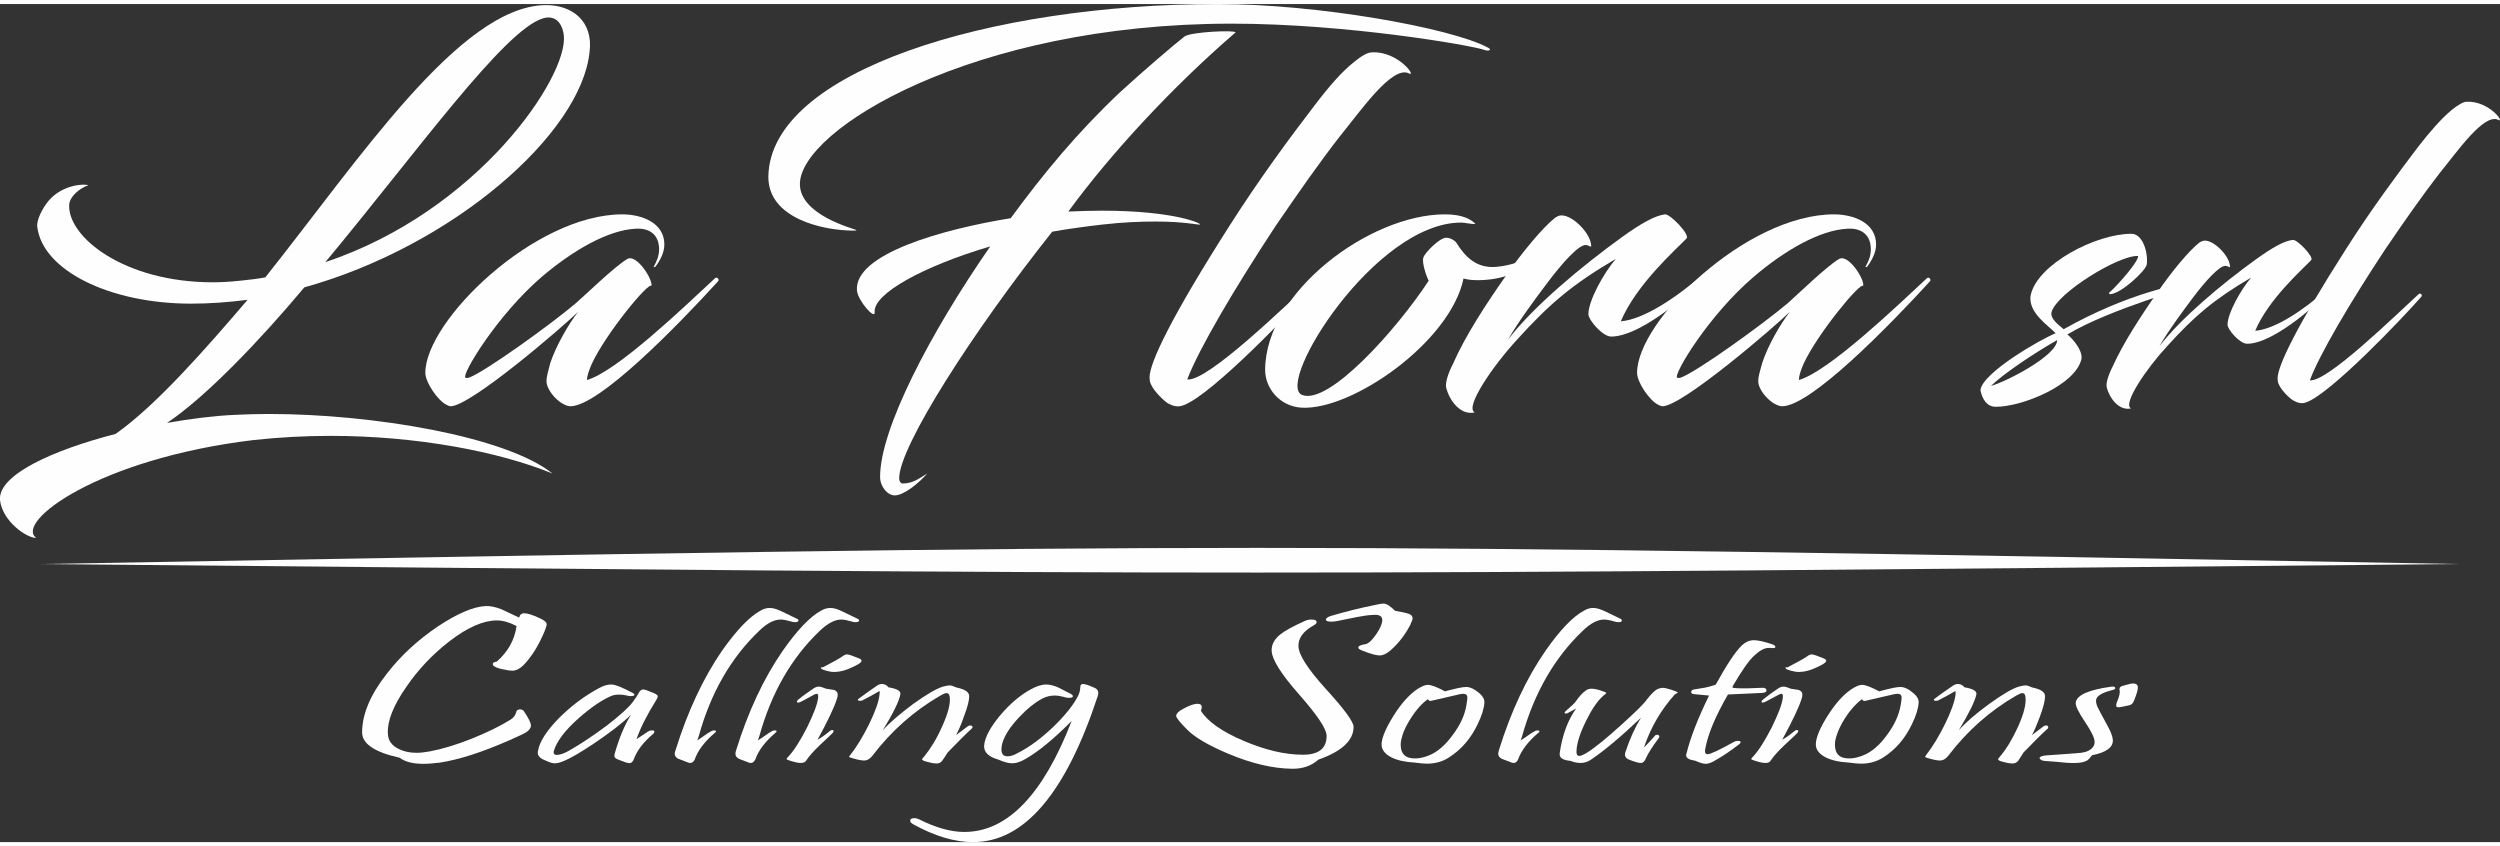
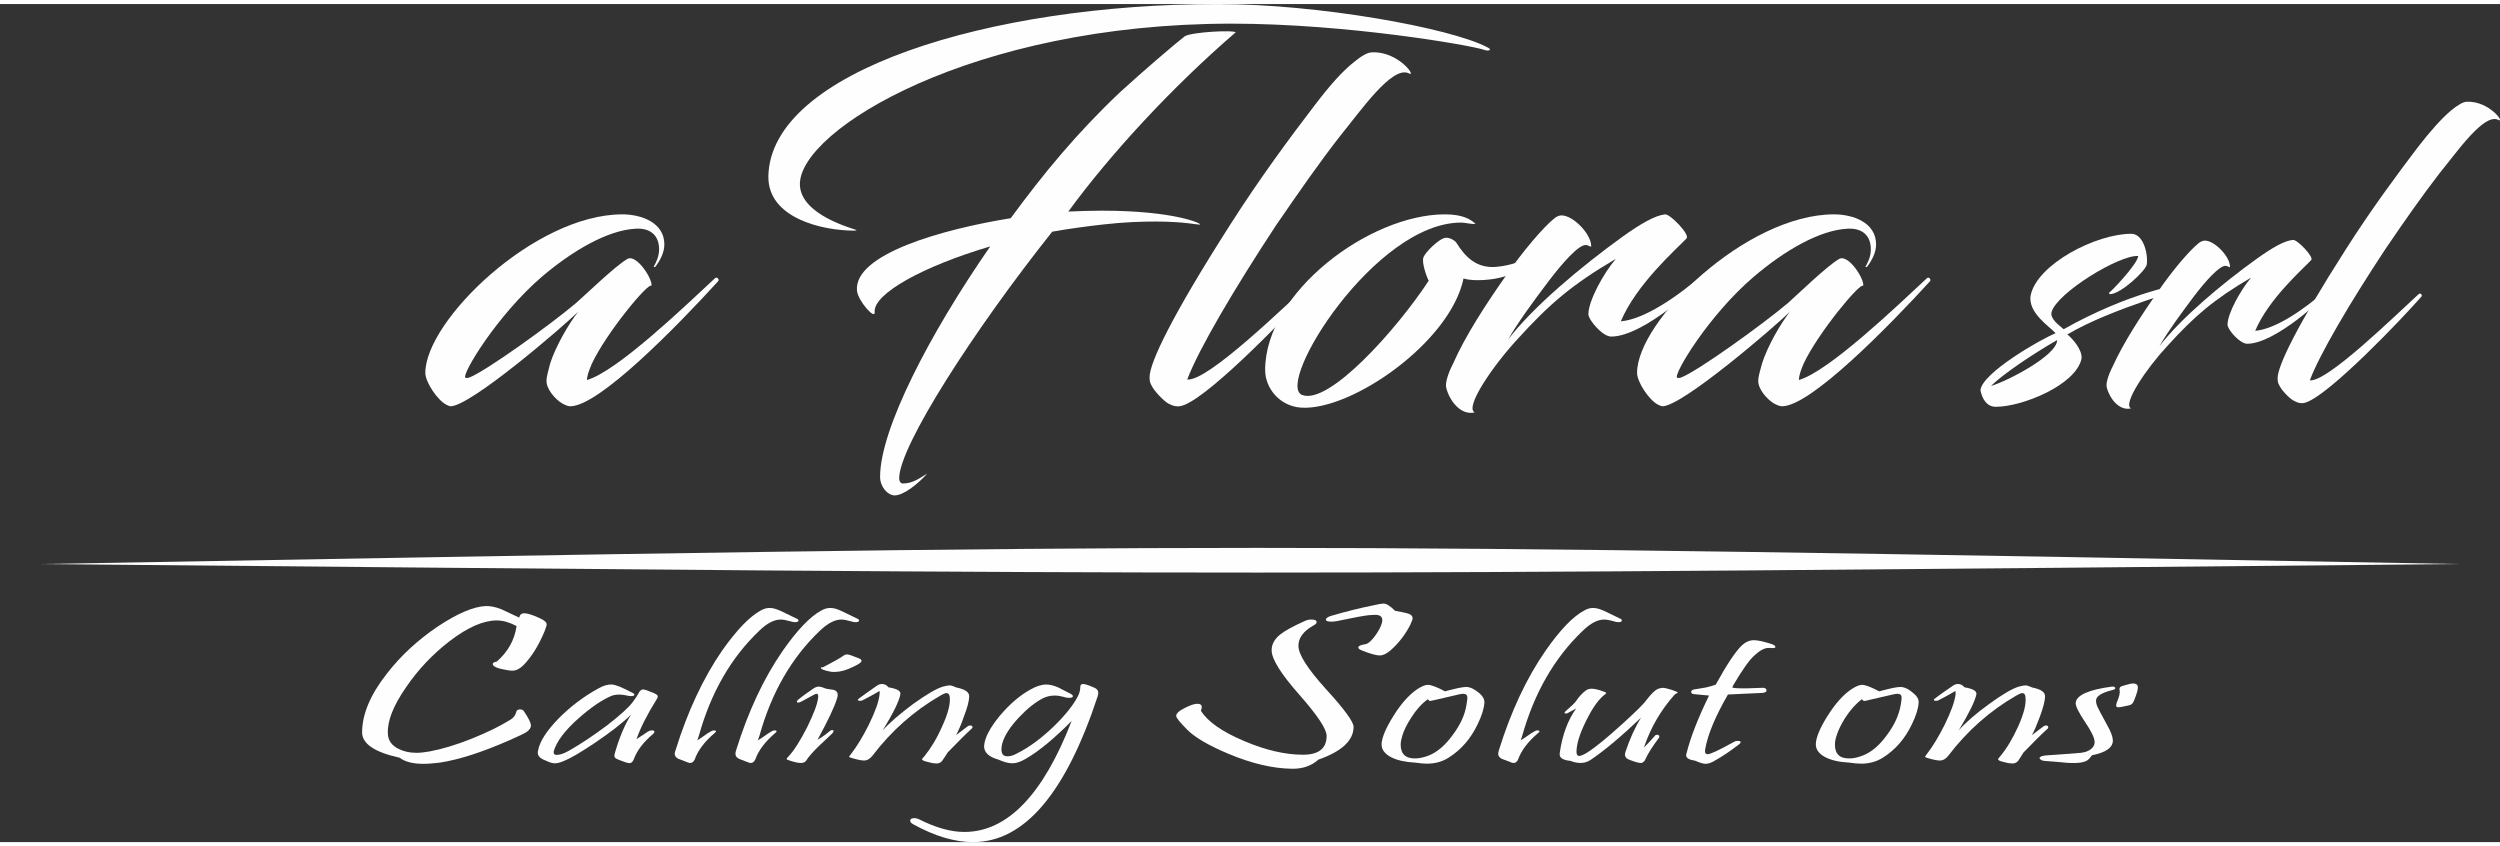
<svg xmlns="http://www.w3.org/2000/svg" xml:space="preserve" width="130px" height="44px" version="1.1" style="shape-rendering:geometricPrecision; text-rendering:geometricPrecision; image-rendering:optimizeQuality; fill-rule:evenodd; clip-rule:evenodd" viewBox="0 0 142.77 47.86">
  <rect x="0" y="0" width="142.77" height="47.86" fill="#333333" stroke="none" />
  <defs>
    <style type="text/css">  .fil0 {fill:#FEFEFE;fill-rule:nonzero}  </style>
  </defs>
  <g id="Livello_x0020_1">
    <path class="fil0" d="M140.45 31.98c-68.48,0.65 -68.56,0.65 -138.13,0 69.56,-1.23 69.66,-1.23 138.13,0zm0 0z" />
    <path class="fil0" d="M31.1 35.82c-0.35,0.84 -0.76,1.48 -1.21,1.94 -0.22,0.21 -0.42,0.31 -0.63,0.31 -0.08,0 -0.18,-0.01 -0.29,-0.03 -0.56,-0.09 -0.83,-0.21 -0.83,-0.35 0,-0.07 0.07,-0.11 0.23,-0.14 0.64,-0.56 1.02,-1.24 1.13,-2.03 -0.4,-0.21 -0.78,-0.32 -1.13,-0.32 -0.76,0 -1.66,0.39 -2.69,1.18 -0.96,0.74 -1.79,1.61 -2.48,2.62 -0.73,1.05 -1.08,1.93 -1.05,2.63 0,0.41 0.21,0.71 0.62,0.91 0.3,0.15 0.63,0.22 1.02,0.22 0.22,0 0.47,-0.03 0.75,-0.08 0.7,-0.13 1.51,-0.37 2.43,-0.74 0.87,-0.35 1.6,-0.71 2.18,-1.07 0.19,-0.12 0.29,-0.26 0.33,-0.44 0.02,-0.1 0.1,-0.15 0.22,-0.15 0.1,0 0.18,0.04 0.23,0.12 0.26,0.39 0.39,0.65 0.39,0.8 0,0.14 -0.1,0.28 -0.29,0.4 -0.13,0.08 -0.44,0.22 -0.93,0.44 -1.55,0.68 -2.87,1.11 -3.98,1.28 -0.35,0.04 -0.65,0.07 -0.94,0.07 -0.6,0 -1.06,-0.12 -1.36,-0.35 -1.42,-0.31 -2.14,-0.8 -2.14,-1.44 0,-1.03 0.46,-2.14 1.39,-3.33 0.8,-1.04 1.77,-1.94 2.94,-2.73 1.12,-0.74 2.03,-1.13 2.73,-1.16 0.26,-0.01 0.55,0.05 0.89,0.18 0.04,0.02 0.38,0.18 1.02,0.48 0.03,-0.16 0.13,-0.25 0.29,-0.25 0.17,0 0.47,0.09 0.88,0.28 0.27,0.12 0.4,0.24 0.4,0.35 0,0.07 -0.04,0.2 -0.12,0.4l0 0zm0 0z" />
    <path class="fil0" d="M37.48 39.74c-0.55,0.88 -0.92,1.63 -1.13,2.24 0.09,-0.06 0.2,-0.13 0.35,-0.23 0.14,-0.1 0.23,-0.16 0.27,-0.18 0.09,-0.06 0.17,-0.09 0.27,-0.09 0.09,0 0.13,0.02 0.13,0.08 0,0.03 -0.02,0.07 -0.06,0.11 -0.57,0.48 -0.94,0.97 -1.12,1.47 -0.06,0.14 -0.14,0.21 -0.24,0.21 -0.1,0 -0.29,-0.06 -0.56,-0.17 -0.17,-0.06 -0.26,-0.12 -0.28,-0.16 -0.03,-0.03 -0.03,-0.11 0,-0.23 0.25,-0.88 0.56,-1.62 0.93,-2.21 -0.51,0.5 -1.22,1.04 -2.11,1.64 -0.78,0.52 -1.34,0.85 -1.69,0.99 -0.24,0.11 -0.43,0.15 -0.56,0.15 -0.11,0 -0.28,-0.04 -0.5,-0.15 -0.31,-0.11 -0.47,-0.26 -0.47,-0.46 0,-0.04 0.01,-0.08 0.02,-0.13 0.1,-0.52 0.49,-1.12 1.16,-1.81 0.67,-0.68 1.43,-1.26 2.29,-1.73 0.28,-0.16 0.53,-0.23 0.75,-0.22 0.21,0 0.62,0.17 1.22,0.49 0.06,0.03 0.08,0.06 0.08,0.09 0,0.05 -0.06,0.08 -0.19,0.08 -0.04,0 -0.09,0 -0.13,-0.01 -0.42,-0.1 -0.76,-0.1 -1.02,0.01 -0.55,0.24 -1.17,0.67 -1.85,1.27 -0.79,0.7 -1.26,1.33 -1.42,1.89 0,0.02 0,0.05 0,0.06 0,0.09 0.05,0.14 0.17,0.14 0.2,0 0.44,-0.09 0.72,-0.25 0.67,-0.38 1.38,-0.86 2.15,-1.43 0.77,-0.6 1.27,-1.05 1.49,-1.36 0.16,-0.22 0.27,-0.38 0.31,-0.47 0.08,-0.16 0.17,-0.23 0.26,-0.23 0.09,0 0.29,0.07 0.62,0.21 0.13,0.06 0.21,0.12 0.22,0.16 0.01,0.05 -0.01,0.12 -0.08,0.23l0 0zm0 0z" />
    <path class="fil0" d="M45.48 35.09c0.08,0.03 0.12,0.07 0.12,0.11 0,0.07 -0.07,0.1 -0.21,0.1 -0.05,0 -0.12,-0.01 -0.18,-0.03 -0.28,-0.08 -0.48,-0.12 -0.62,-0.12 -0.38,0 -0.79,0.21 -1.23,0.64 -1.62,1.54 -2.77,3.55 -3.45,6 -0.02,0.06 -0.05,0.15 -0.09,0.26 0.13,-0.08 0.34,-0.22 0.6,-0.41 0.16,-0.1 0.27,-0.16 0.34,-0.16 0.16,0 0.17,0.06 0.04,0.16 -0.57,0.49 -0.95,0.99 -1.13,1.51 -0.07,0.13 -0.15,0.19 -0.26,0.19 -0.04,0 -0.1,-0.01 -0.18,-0.05 -0.3,-0.11 -0.48,-0.18 -0.52,-0.2 -0.11,-0.07 -0.18,-0.16 -0.18,-0.28 0,-0.05 0.02,-0.12 0.05,-0.2 0.69,-2.22 1.58,-4.12 2.66,-5.69 0.83,-1.17 1.56,-1.94 2.21,-2.29 0.18,-0.1 0.35,-0.15 0.53,-0.14 0.17,0 0.37,0.06 0.63,0.18 0.29,0.14 0.58,0.28 0.87,0.42l0 0zm0 0z" />
    <path class="fil0" d="M48.94 35.09c0.08,0.03 0.12,0.07 0.12,0.11 0,0.07 -0.07,0.1 -0.21,0.1 -0.06,0 -0.12,-0.01 -0.18,-0.03 -0.28,-0.08 -0.48,-0.12 -0.62,-0.12 -0.37,0 -0.78,0.21 -1.23,0.64 -1.62,1.54 -2.77,3.55 -3.45,6 -0.02,0.06 -0.05,0.15 -0.09,0.26 0.14,-0.08 0.34,-0.22 0.61,-0.41 0.15,-0.1 0.26,-0.16 0.33,-0.16 0.16,0 0.17,0.06 0.04,0.16 -0.57,0.49 -0.95,0.99 -1.13,1.51 -0.07,0.13 -0.15,0.19 -0.25,0.19 -0.05,0 -0.11,-0.01 -0.19,-0.05 -0.3,-0.11 -0.48,-0.18 -0.51,-0.2 -0.13,-0.07 -0.18,-0.16 -0.18,-0.28 0,-0.05 0.01,-0.12 0.04,-0.2 0.69,-2.22 1.58,-4.12 2.67,-5.69 0.82,-1.17 1.55,-1.94 2.2,-2.29 0.18,-0.1 0.36,-0.15 0.54,-0.14 0.16,0 0.37,0.06 0.62,0.18 0.29,0.14 0.58,0.28 0.87,0.42l0 0 0 0zm0 0z" />
    <path class="fil0" d="M49.06 37.37c0.1,0.04 0.14,0.08 0.14,0.14 0,0.1 -0.26,0.26 -0.77,0.47 -0.33,0.13 -0.66,0.19 -0.98,0.15 -0.17,-0.03 -0.33,-0.07 -0.46,-0.12 -0.04,-0.02 -0.07,-0.04 -0.09,-0.06 -0.03,-0.03 -0.03,-0.05 -0.02,-0.06 0.02,-0.02 0.05,-0.02 0.11,-0.01 0.54,-0.28 0.9,-0.48 1.08,-0.6 0.13,-0.1 0.23,-0.14 0.29,-0.14 0.11,0 0.34,0.08 0.7,0.23l0 0 0 0zm-1.26 2.29c-0.14,0.47 -0.51,1.25 -1.11,2.35 0.17,-0.09 0.41,-0.25 0.71,-0.5 0.04,-0.03 0.08,-0.05 0.12,-0.05 0.1,0 0.11,0.05 0.04,0.16 -0.03,0.04 -0.28,0.27 -0.75,0.71 -0.35,0.34 -0.62,0.63 -0.78,0.89 -0.06,0.08 -0.16,0.12 -0.3,0.12 -0.14,0 -0.33,-0.04 -0.58,-0.12 -0.15,-0.04 -0.23,-0.08 -0.23,-0.11 0,-0.02 0.03,-0.06 0.1,-0.13 0.32,-0.34 0.67,-0.89 1.07,-1.67 0.37,-0.76 0.59,-1.32 0.63,-1.68 0.02,-0.16 0,-0.24 -0.08,-0.24 -0.05,0 -0.15,0.04 -0.28,0.12l-0.55 0.3c-0.2,0.11 -0.3,0.11 -0.3,0.02 0,-0.03 0.03,-0.07 0.08,-0.11 0.28,-0.23 0.58,-0.44 0.89,-0.65 0.1,-0.06 0.19,-0.09 0.28,-0.09 0.09,0 0.23,0.04 0.42,0.12 0.27,0.04 0.42,0.06 0.45,0.07 0.14,0.05 0.21,0.14 0.21,0.27 0,0.07 -0.01,0.14 -0.04,0.22l0 0zm0 0z" />
    <path class="fil0" d="M55.51 41.36c-0.35,0.32 -0.81,0.78 -1.39,1.38 -0.1,0.16 -0.2,0.32 -0.31,0.47 -0.08,0.11 -0.19,0.16 -0.33,0.16 -0.1,0 -0.26,-0.02 -0.47,-0.08 -0.23,-0.05 -0.35,-0.1 -0.35,-0.16 0,-0.03 0.04,-0.08 0.12,-0.16 0.38,-0.47 0.73,-1.04 1.03,-1.73 0.33,-0.72 0.47,-1.27 0.43,-1.66 -0.02,-0.15 -0.08,-0.23 -0.18,-0.23 -0.08,0 -0.2,0.05 -0.35,0.14 -1.5,0.86 -2.8,2.01 -3.89,3.44 -0.14,0.18 -0.3,0.27 -0.48,0.27 -0.13,0 -0.35,-0.04 -0.65,-0.13 -0.12,-0.03 -0.19,-0.06 -0.2,-0.08 0,-0.02 0.04,-0.07 0.11,-0.16 0.34,-0.44 0.68,-1 1.02,-1.68 0.36,-0.74 0.57,-1.31 0.61,-1.73 0.02,-0.12 0.01,-0.18 -0.01,-0.18 -0.01,0 -0.09,0.04 -0.25,0.14 -0.16,0.09 -0.39,0.22 -0.67,0.36 -0.05,0.04 -0.12,0.05 -0.18,0.05 -0.08,0 -0.13,-0.02 -0.13,-0.05 0,-0.03 0.04,-0.07 0.09,-0.1 0.26,-0.2 0.6,-0.43 1.01,-0.72 0.09,-0.06 0.18,-0.09 0.28,-0.09 0.14,0 0.27,0.06 0.37,0.19 0.49,0.08 0.71,0.21 0.68,0.39 -0.06,0.38 -0.4,1.07 -1.01,2.07 0.4,-0.45 0.99,-0.95 1.74,-1.51 0.77,-0.55 1.33,-0.88 1.7,-0.99 0.18,-0.05 0.31,-0.07 0.39,-0.07 0.08,0 0.2,0.04 0.38,0.12 0.49,0.1 0.73,0.26 0.73,0.5 0,0.25 -0.1,0.64 -0.31,1.18 -0.15,0.45 -0.31,0.79 -0.44,1.04 0.17,-0.13 0.39,-0.3 0.66,-0.5 0.05,-0.04 0.09,-0.05 0.14,-0.05 0.09,0 0.14,0.03 0.14,0.1 0,0.01 -0.01,0.04 -0.03,0.06l0 0zm0 0z" />
    <path class="fil0" d="M62.69 39.52c-1.83,5.56 -4.2,8.34 -7.12,8.34 -1.05,0 -2.19,-0.34 -3.42,-1.02 -0.11,-0.06 -0.17,-0.13 -0.17,-0.2 0,-0.1 0.08,-0.15 0.25,-0.15 0.08,0 0.16,0.02 0.24,0.06 0.97,0.49 1.83,0.73 2.6,0.73 2.45,0 4.5,-2.12 6.13,-6.34 -0.99,1 -1.86,1.72 -2.6,2.15 -0.3,0.18 -0.56,0.27 -0.79,0.27 -0.21,0 -0.48,-0.07 -0.79,-0.21 -0.57,-0.16 -0.84,-0.43 -0.82,-0.8 0.04,-0.46 0.34,-1.03 0.9,-1.71 0.56,-0.66 1.14,-1.16 1.74,-1.49 0.33,-0.19 0.64,-0.29 0.91,-0.29 0.21,0 0.43,0.06 0.67,0.16 0.04,0.02 0.27,0.14 0.72,0.37 0.09,0.05 0.13,0.09 0.13,0.14 0,0.06 -0.07,0.09 -0.21,0.09 -0.09,0 -0.2,-0.01 -0.3,-0.05 -0.18,-0.05 -0.36,-0.08 -0.53,-0.08 -0.25,0 -0.48,0.06 -0.68,0.16 -0.44,0.23 -0.89,0.59 -1.36,1.09 -0.52,0.55 -0.84,1.06 -0.96,1.51 -0.03,0.12 -0.04,0.23 -0.04,0.32 0,0.26 0.11,0.39 0.35,0.39 0.16,0 0.33,-0.05 0.51,-0.15 0.71,-0.35 1.41,-0.87 2.11,-1.54 0.64,-0.62 1.11,-1.2 1.38,-1.71 0.1,-0.19 0.15,-0.37 0.15,-0.53 0,-0.14 0.05,-0.2 0.16,-0.2 0.11,0 0.33,0.07 0.66,0.22 0.2,0.09 0.25,0.24 0.18,0.47l0 0zm0 0z" />
    <path class="fil0" d="M80.57 35.39c-0.29,0.58 -0.67,1.09 -1.16,1.52 -0.22,0.19 -0.43,0.29 -0.62,0.29 -0.19,0 -0.53,-0.09 -1,-0.28 -0.14,-0.05 -0.22,-0.11 -0.22,-0.17 0,-0.09 0.13,-0.15 0.39,-0.19 0.19,-0.03 0.4,-0.23 0.64,-0.58 0.23,-0.34 0.34,-0.61 0.34,-0.8 0,-0.2 -0.14,-0.3 -0.41,-0.3 -0.09,0 -0.21,0.01 -0.36,0.02 -0.28,0.03 -0.89,0.14 -1.83,0.34 -0.11,0.02 -0.21,0.03 -0.3,0.03 -0.22,0 -0.32,-0.04 -0.32,-0.12 0,-0.08 0.11,-0.16 0.33,-0.22 0.82,-0.24 1.62,-0.44 2.42,-0.6 0.25,-0.06 0.43,-0.09 0.55,-0.09 0.16,0 0.38,0.14 0.65,0.41 0.41,0.07 0.66,0.13 0.75,0.16 0.17,0.06 0.25,0.14 0.25,0.26 0,0.08 -0.04,0.19 -0.11,0.32l0.01 0zm-3.27 5.89c0,0.77 -0.67,1.4 -2.01,1.87 -0.39,0.35 -0.89,0.53 -1.5,0.52 -1.08,-0.01 -2.29,-0.29 -3.63,-0.85 -1.14,-0.48 -1.93,-0.94 -2.37,-1.39 -0.41,-0.41 -0.62,-0.67 -0.62,-0.78 0,-0.13 0.16,-0.29 0.49,-0.45 0.31,-0.16 0.55,-0.24 0.72,-0.24 0.17,0 0.25,0.07 0.25,0.19 0,0.06 -0.02,0.13 -0.05,0.21 0.39,0.62 1.2,1.19 2.45,1.72 1.24,0.53 2.37,0.79 3.38,0.79 0.9,0 1.35,-0.36 1.35,-1.08 0,-0.39 -0.53,-1.18 -1.57,-2.36 -1.04,-1.18 -1.57,-2.02 -1.57,-2.53 0,-0.33 0.16,-0.63 0.48,-0.89 0.27,-0.22 0.75,-0.48 1.42,-0.78 0.12,-0.06 0.25,-0.08 0.38,-0.08 0.19,0 0.29,0.05 0.29,0.15 0,0.06 -0.06,0.13 -0.2,0.2 -0.56,0.32 -0.84,0.7 -0.84,1.15 0,0.5 0.53,1.32 1.58,2.48 1.05,1.15 1.57,1.86 1.57,2.15l0 0zm0 0z" />
    <path class="fil0" d="M84.77 39.9c-0.02,0.32 -0.14,0.73 -0.39,1.24 -0.39,0.81 -0.93,1.44 -1.64,1.89 -0.37,0.24 -0.79,0.35 -1.25,0.35 -0.17,0 -0.4,-0.02 -0.68,-0.06 -0.56,-0.03 -1.02,-0.13 -1.37,-0.31 -0.38,-0.2 -0.56,-0.46 -0.54,-0.78 0.03,-0.37 0.25,-0.89 0.66,-1.55 0.45,-0.73 0.92,-1.25 1.4,-1.57 0.24,-0.15 0.43,-0.23 0.58,-0.23 0.2,0 0.53,0.13 0.98,0.37 0.12,-0.04 0.38,-0.1 0.77,-0.19 0.19,-0.04 0.34,-0.06 0.44,-0.06 0.24,0 0.49,0.13 0.78,0.38 0.18,0.16 0.27,0.33 0.26,0.52l0 0zm-1.03 0.16c0.04,-0.23 0.06,-0.39 0.06,-0.45 0,-0.14 -0.08,-0.22 -0.23,-0.22 -0.06,0 -0.14,0.01 -0.23,0.03l-1.38 0.32c-0.17,0.04 -0.26,0.06 -0.28,0.06 -0.05,0 -0.09,-0.03 -0.14,-0.1 -0.35,0.25 -0.67,0.61 -0.96,1.07 -0.24,0.37 -0.4,0.7 -0.49,0.99 -0.06,0.2 -0.1,0.37 -0.1,0.54 0,0.53 0.29,0.8 0.85,0.78 0.23,0 0.47,-0.06 0.74,-0.16 0.49,-0.19 0.96,-0.59 1.39,-1.19 0.42,-0.56 0.68,-1.12 0.77,-1.67l0 0zm0 0z" />
    <path class="fil0" d="M92.51 35.09c0.08,0.03 0.11,0.07 0.11,0.11 0,0.07 -0.06,0.1 -0.2,0.1 -0.06,0 -0.12,-0.01 -0.19,-0.03 -0.27,-0.08 -0.48,-0.12 -0.62,-0.12 -0.37,0 -0.78,0.21 -1.22,0.64 -1.62,1.54 -2.77,3.55 -3.46,6 -0.01,0.06 -0.05,0.15 -0.09,0.26 0.14,-0.08 0.34,-0.22 0.61,-0.41 0.16,-0.1 0.27,-0.16 0.34,-0.16 0.15,0 0.17,0.06 0.04,0.16 -0.58,0.49 -0.95,0.99 -1.14,1.51 -0.06,0.13 -0.15,0.19 -0.24,0.19 -0.05,0 -0.12,-0.01 -0.19,-0.05 -0.31,-0.11 -0.48,-0.18 -0.52,-0.2 -0.12,-0.07 -0.18,-0.16 -0.18,-0.28 0,-0.05 0.02,-0.12 0.04,-0.2 0.69,-2.22 1.58,-4.12 2.67,-5.69 0.82,-1.17 1.55,-1.94 2.21,-2.29 0.17,-0.1 0.35,-0.15 0.53,-0.14 0.16,0 0.37,0.06 0.63,0.18 0.29,0.14 0.57,0.28 0.87,0.42l0 0 0 0zm0 0z" />
    <path class="fil0" d="M95.65 39.42c-0.78,0.87 -1.38,1.88 -1.77,3.04 0.17,-0.16 0.37,-0.38 0.61,-0.65 0.03,-0.05 0.08,-0.08 0.14,-0.08 0.09,0 0.13,0.04 0.13,0.11 0,0.02 0,0.04 -0.02,0.06 -0.38,0.51 -0.63,0.91 -0.75,1.18 -0.07,0.17 -0.16,0.26 -0.29,0.26 -0.12,0 -0.35,-0.06 -0.69,-0.2 -0.18,-0.08 -0.25,-0.21 -0.19,-0.41 0.25,-0.76 0.55,-1.42 0.9,-1.98 -1.15,1.09 -2.11,1.9 -2.89,2.42 -0.17,0.11 -0.36,0.17 -0.56,0.17 -0.17,0 -0.36,-0.03 -0.59,-0.12 -0.41,-0.04 -0.61,-0.16 -0.61,-0.37 0,-0.04 0,-0.08 0.01,-0.13 0.15,-1 0.46,-1.83 0.93,-2.49 -0.1,0.06 -0.25,0.14 -0.46,0.25 -0.07,0.04 -0.13,0.05 -0.17,0.03 -0.05,-0.02 -0.04,-0.06 0.02,-0.12 0.33,-0.28 0.51,-0.46 0.58,-0.55 0.18,-0.27 0.37,-0.48 0.57,-0.63 0.11,-0.08 0.22,-0.11 0.35,-0.11 0.15,0 0.39,0.05 0.7,0.17 0.08,0.02 0.13,0.06 0.13,0.09 0,0 -0.07,0.06 -0.2,0.17 -0.3,0.27 -0.62,0.73 -0.95,1.4 -0.36,0.73 -0.55,1.32 -0.55,1.78 0,0.15 0.05,0.23 0.16,0.23 0.09,0 0.25,-0.07 0.46,-0.2 0.46,-0.29 1.12,-0.83 1.99,-1.62 0.77,-0.7 1.24,-1.16 1.39,-1.38 0.27,-0.35 0.49,-0.56 0.65,-0.63 0.11,-0.04 0.21,-0.06 0.29,-0.06 0.08,0 0.25,0.04 0.48,0.11 0.24,0.08 0.36,0.13 0.36,0.17 0,0.01 -0.02,0.02 -0.07,0.04 -0.03,0.01 -0.06,0.04 -0.08,0.05l-0.01 0 0 0zm0 0z" />
-     <path class="fil0" d="M101.14 36.54c0.17,0.05 0.25,0.11 0.25,0.18 0,0.04 -0.06,0.06 -0.17,0.06 -0.02,0 -0.05,0 -0.11,-0.01 -0.05,0 -0.08,0 -0.11,0 -0.23,0 -0.5,0.14 -0.82,0.44 -0.28,0.25 -0.68,0.81 -1.19,1.68 -0.05,0.08 -0.06,0.12 -0.05,0.14 0.02,0.02 0.09,0.03 0.23,0.04 0.35,0.02 0.82,0.01 1.41,-0.02 0.2,-0.02 0.3,0.04 0.3,0.15 0,0.08 -0.07,0.12 -0.23,0.14 -0.12,0.01 -0.78,0.04 -1.97,0.09 -0.71,1.23 -1.15,2.27 -1.3,3.12 -0.01,0.04 -0.01,0.08 -0.01,0.12 0,0.12 0.05,0.17 0.15,0.17 0.16,0 0.65,-0.23 1.46,-0.68 0.09,-0.06 0.18,-0.08 0.27,-0.08 0.08,0 0.13,0.01 0.15,0.05 0.01,0.05 -0.01,0.09 -0.09,0.15 -0.48,0.37 -0.95,0.69 -1.42,0.95 -0.19,0.11 -0.36,0.16 -0.48,0.16 -0.13,0 -0.34,-0.06 -0.61,-0.18 -0.34,-0.05 -0.51,-0.15 -0.51,-0.31 0,-0.03 0,-0.06 0.02,-0.09 0.22,-0.9 0.65,-2.01 1.29,-3.32 -0.31,-0.03 -0.6,-0.05 -0.86,-0.08 -0.11,-0.01 -0.16,-0.05 -0.16,-0.12 0,-0.08 0.06,-0.13 0.17,-0.15 0.12,-0.02 0.34,-0.05 0.67,-0.11 0.19,-0.04 0.38,-0.1 0.56,-0.16 0.64,-1.16 1.14,-1.91 1.5,-2.25 0.21,-0.19 0.43,-0.29 0.68,-0.29 0.22,0 0.55,0.07 0.98,0.21l0 0zm0 0z" />
-     <path class="fil0" d="M104.15 37.37c0.1,0.04 0.14,0.08 0.14,0.14 0,0.1 -0.26,0.26 -0.77,0.47 -0.33,0.13 -0.66,0.19 -0.98,0.15 -0.17,-0.03 -0.33,-0.07 -0.46,-0.12 -0.04,-0.02 -0.07,-0.04 -0.1,-0.06 -0.02,-0.03 -0.02,-0.05 -0.01,-0.06 0.02,-0.02 0.05,-0.02 0.11,-0.01 0.54,-0.28 0.9,-0.48 1.08,-0.6 0.13,-0.1 0.23,-0.14 0.29,-0.14 0.11,0 0.34,0.08 0.7,0.23l0 0 0 0zm-1.26 2.29c-0.14,0.47 -0.51,1.25 -1.11,2.35 0.17,-0.09 0.41,-0.25 0.71,-0.5 0.04,-0.03 0.08,-0.05 0.12,-0.05 0.1,0 0.11,0.05 0.04,0.16 -0.03,0.04 -0.28,0.27 -0.75,0.71 -0.36,0.34 -0.62,0.63 -0.79,0.89 -0.05,0.08 -0.15,0.12 -0.29,0.12 -0.14,0 -0.33,-0.04 -0.58,-0.12 -0.15,-0.04 -0.23,-0.08 -0.23,-0.11 0,-0.02 0.03,-0.06 0.1,-0.13 0.32,-0.34 0.67,-0.89 1.07,-1.67 0.37,-0.76 0.59,-1.32 0.63,-1.68 0.02,-0.16 0,-0.24 -0.08,-0.24 -0.05,0 -0.15,0.04 -0.28,0.12l-0.56 0.3c-0.2,0.11 -0.29,0.11 -0.29,0.02 0,-0.03 0.03,-0.07 0.08,-0.11 0.28,-0.23 0.57,-0.44 0.89,-0.65 0.09,-0.06 0.19,-0.09 0.28,-0.09 0.1,0 0.23,0.04 0.42,0.12 0.27,0.04 0.42,0.06 0.45,0.07 0.14,0.05 0.21,0.14 0.21,0.27 0,0.07 -0.01,0.14 -0.04,0.22l0 0zm0 0z" />
+     <path class="fil0" d="M101.14 36.54c0.17,0.05 0.25,0.11 0.25,0.18 0,0.04 -0.06,0.06 -0.17,0.06 -0.02,0 -0.05,0 -0.11,-0.01 -0.05,0 -0.08,0 -0.11,0 -0.23,0 -0.5,0.14 -0.82,0.44 -0.28,0.25 -0.68,0.81 -1.19,1.68 -0.05,0.08 -0.06,0.12 -0.05,0.14 0.02,0.02 0.09,0.03 0.23,0.04 0.35,0.02 0.82,0.01 1.41,-0.02 0.2,-0.02 0.3,0.04 0.3,0.15 0,0.08 -0.07,0.12 -0.23,0.14 -0.12,0.01 -0.78,0.04 -1.97,0.09 -0.71,1.23 -1.15,2.27 -1.3,3.12 -0.01,0.04 -0.01,0.08 -0.01,0.12 0,0.12 0.05,0.17 0.15,0.17 0.16,0 0.65,-0.23 1.46,-0.68 0.09,-0.06 0.18,-0.08 0.27,-0.08 0.08,0 0.13,0.01 0.15,0.05 0.01,0.05 -0.01,0.09 -0.09,0.15 -0.48,0.37 -0.95,0.69 -1.42,0.95 -0.19,0.11 -0.36,0.16 -0.48,0.16 -0.13,0 -0.34,-0.06 -0.61,-0.18 -0.34,-0.05 -0.51,-0.15 -0.51,-0.31 0,-0.03 0,-0.06 0.02,-0.09 0.22,-0.9 0.65,-2.01 1.29,-3.32 -0.31,-0.03 -0.6,-0.05 -0.86,-0.08 -0.11,-0.01 -0.16,-0.05 -0.16,-0.12 0,-0.08 0.06,-0.13 0.17,-0.15 0.12,-0.02 0.34,-0.05 0.67,-0.11 0.19,-0.04 0.38,-0.1 0.56,-0.16 0.64,-1.16 1.14,-1.91 1.5,-2.25 0.21,-0.19 0.43,-0.29 0.68,-0.29 0.22,0 0.55,0.07 0.98,0.21l0 0m0 0z" />
    <path class="fil0" d="M109.57 39.9c-0.02,0.32 -0.14,0.73 -0.39,1.24 -0.39,0.81 -0.93,1.44 -1.64,1.89 -0.38,0.24 -0.79,0.35 -1.25,0.35 -0.18,0 -0.41,-0.02 -0.69,-0.06 -0.56,-0.03 -1.01,-0.13 -1.36,-0.31 -0.38,-0.2 -0.56,-0.46 -0.54,-0.78 0.02,-0.37 0.24,-0.89 0.65,-1.55 0.46,-0.73 0.92,-1.25 1.41,-1.57 0.24,-0.15 0.43,-0.23 0.57,-0.23 0.21,0 0.53,0.13 0.99,0.37 0.12,-0.04 0.38,-0.1 0.76,-0.19 0.2,-0.04 0.35,-0.06 0.45,-0.06 0.23,0 0.49,0.13 0.77,0.38 0.19,0.16 0.28,0.33 0.27,0.52l0 0zm-1.03 0.16c0.04,-0.23 0.06,-0.39 0.06,-0.45 0,-0.14 -0.08,-0.22 -0.23,-0.22 -0.06,0 -0.14,0.01 -0.23,0.03l-1.39 0.32c-0.16,0.04 -0.25,0.06 -0.28,0.06 -0.04,0 -0.09,-0.03 -0.14,-0.1 -0.34,0.25 -0.66,0.61 -0.96,1.07 -0.23,0.37 -0.39,0.7 -0.48,0.99 -0.07,0.2 -0.1,0.37 -0.1,0.54 0,0.53 0.28,0.8 0.85,0.78 0.22,0 0.47,-0.06 0.73,-0.16 0.5,-0.19 0.97,-0.59 1.4,-1.19 0.42,-0.56 0.67,-1.12 0.77,-1.67zm0 0z" />
    <path class="fil0" d="M116.96 41.36c-0.36,0.32 -0.82,0.78 -1.4,1.38 -0.1,0.16 -0.2,0.32 -0.3,0.47 -0.09,0.11 -0.2,0.16 -0.33,0.16 -0.11,0 -0.27,-0.02 -0.48,-0.08 -0.23,-0.05 -0.34,-0.1 -0.34,-0.16 0,-0.03 0.03,-0.08 0.11,-0.16 0.39,-0.47 0.73,-1.04 1.04,-1.73 0.32,-0.72 0.46,-1.27 0.41,-1.66 -0.01,-0.15 -0.07,-0.23 -0.18,-0.23 -0.07,0 -0.19,0.05 -0.34,0.14 -1.5,0.86 -2.8,2.01 -3.89,3.44 -0.14,0.18 -0.3,0.27 -0.48,0.27 -0.14,0 -0.35,-0.04 -0.66,-0.13 -0.12,-0.03 -0.18,-0.06 -0.18,-0.08 0,-0.02 0.03,-0.07 0.1,-0.16 0.34,-0.44 0.68,-1 1.02,-1.68 0.36,-0.74 0.57,-1.31 0.62,-1.73 0.01,-0.12 0,-0.18 -0.02,-0.18 -0.01,0 -0.09,0.04 -0.25,0.14 -0.16,0.09 -0.39,0.22 -0.67,0.36 -0.05,0.04 -0.11,0.05 -0.18,0.05 -0.08,0 -0.12,-0.02 -0.12,-0.05 0,-0.03 0.03,-0.07 0.09,-0.1 0.25,-0.2 0.59,-0.43 1.01,-0.72 0.09,-0.06 0.18,-0.09 0.27,-0.09 0.15,0 0.27,0.06 0.38,0.19 0.48,0.08 0.7,0.21 0.68,0.39 -0.07,0.38 -0.41,1.07 -1.01,2.07 0.39,-0.45 0.97,-0.95 1.74,-1.51 0.76,-0.55 1.32,-0.88 1.69,-0.99 0.19,-0.05 0.31,-0.07 0.39,-0.07 0.08,0 0.2,0.04 0.38,0.12 0.49,0.1 0.73,0.26 0.73,0.5 0,0.25 -0.1,0.64 -0.3,1.18 -0.17,0.45 -0.31,0.79 -0.45,1.04 0.17,-0.13 0.39,-0.3 0.66,-0.5 0.05,-0.04 0.09,-0.05 0.14,-0.05 0.09,0 0.13,0.03 0.13,0.1 0,0.01 0,0.04 -0.01,0.06l0 0zm0 0z" />
    <path class="fil0" d="M122.09 39.03c0,0.16 -0.08,0.4 -0.22,0.75 -0.05,0.12 -0.11,0.2 -0.18,0.23 -0.03,0.02 -0.13,0.05 -0.3,0.08 -0.22,0.05 -0.35,0.07 -0.41,0.07 -0.09,0 -0.13,-0.03 -0.13,-0.1 0,-0.04 0.01,-0.09 0.03,-0.16 0.15,-0.34 0.2,-0.58 0.17,-0.71 -0.04,-0.14 0.03,-0.22 0.2,-0.26 0.29,-0.09 0.48,-0.13 0.56,-0.13 0.19,0 0.28,0.08 0.28,0.23l0 0zm-1.43 3c0.02,0.42 -0.38,0.71 -1.19,0.87 -0.1,0.14 -0.19,0.24 -0.28,0.3 -0.14,0.08 -0.34,0.13 -0.61,0.14 -0.17,0.01 -0.36,0 -0.55,-0.01 -0.36,-0.04 -0.79,-0.07 -1.3,-0.11 -0.14,-0.02 -0.22,-0.07 -0.26,-0.16 0.03,-0.09 0.19,-0.15 0.5,-0.16 0.43,-0.03 1.05,-0.07 1.88,-0.14 0.31,-0.04 0.53,-0.15 0.66,-0.31 0.07,-0.08 0.11,-0.18 0.11,-0.31 0,-0.22 -0.18,-0.6 -0.56,-1.16 -0.36,-0.54 -0.54,-0.9 -0.52,-1.08 0.05,-0.44 0.74,-0.74 2.06,-0.92 0.13,-0.01 0.2,0.02 0.2,0.09 0,0.04 -0.04,0.07 -0.14,0.1 -0.65,0.16 -0.96,0.36 -0.96,0.61 0,0.09 0.02,0.21 0.08,0.35 0.07,0.14 0.24,0.48 0.54,1.02 0.22,0.39 0.33,0.68 0.34,0.88zm0 0z" />
-     <path class="fil0" d="M31.55 26.81c-2.65,-2.12 -10.27,-3.4 -16.18,-3.4 -0.69,0 -1.31,0.02 -1.94,0.05 -1.17,0.05 -2.53,0.22 -3.89,0.46 2.2,-1.47 5.26,-4.66 7.84,-7.74 8.48,-2.36 15.81,-8.77 16.29,-13.45 0.22,-1.75 -1,-2.7 -2.55,-2.67 -4.88,0.11 -10.63,8.85 -15.97,15.55 -0.49,0.09 -0.95,0.14 -1.44,0.19 -0.55,0.06 -1.07,0.09 -1.56,0.09 -5.04,0 -8.28,-2.57 -8.2,-4.42 0.03,-0.49 0.6,-0.95 1.09,-1.12 -0.19,-0.1 -1.47,-0.05 -2.26,0.88 -0.38,0.46 -0.71,1.14 -0.65,1.5 0.3,2.47 4.11,4.38 8.79,4.38 1.07,0 2.13,-0.08 3.22,-0.22 -2.31,2.7 -5.2,6.02 -7.54,7.66 -3.57,0.92 -6.73,2.34 -6.6,3.78 0.14,1.2 1.5,2.16 2.07,2.16 -1.25,-0.9 3.52,-4.52 12.4,-5.59 1.47,-0.16 2.94,-0.24 4.41,-0.24 4.93,0 9.62,0.9 12.67,2.15l0 0zm-0.55 -25.99c0.71,-0.22 1.12,0.27 1.2,0.98 0.25,2.32 -4.84,10 -13.62,12.94 5.23,-6.29 10.19,-13.24 12.42,-13.92l0 0zm0 0z" />
    <path class="fil0" d="M31.42 20.52c-0.1,0.41 -0.21,0.73 -0.21,1.01 0,0.48 0.52,1.06 0.9,1.28 0.19,0.1 0.32,0.16 0.46,0.16 1.63,0 6.08,-4.55 8.44,-7.14 0.09,-0.08 -0.05,-0.3 -0.19,-0.16 -1.69,1.57 -5.58,5.31 -7.3,5.8 0,-0.22 0.11,-0.54 0.28,-0.93 0.81,-1.74 3.26,-4.71 3.4,-4.44 0.11,-0.33 -0.82,-1.82 -1.36,-1.55 -0.68,0.38 -2.45,2.1 -2.95,2.53 -1.41,1.2 -5.23,3.95 -6.12,4.26 -0.08,0.02 -0.14,0.02 -0.19,0 -0.25,-0.15 1.8,-3.57 4.38,-5.78 1.77,-1.5 3.76,-2.65 5.34,-2.73 0.82,-0.05 1.34,0.36 1.34,1.18 0,0.41 -0.17,0.73 -0.3,0.98 -0.03,0.02 0.02,0.05 0.08,0.02 0.27,-0.35 0.52,-0.81 0.52,-1.28 0,-1.28 -1.36,-1.72 -2.4,-1.72 -5.01,0 -11.25,6.08 -11.25,9.05 0,0.54 0.71,1.58 1.2,1.82 0.05,0.03 0.19,0.09 0.24,0.09 1.15,0 6.46,-4.58 7.28,-5.39 -0.52,0.67 -1.26,1.93 -1.59,2.94l0 0zm0 0z" />
    <path class="fil0" d="M63.98 5.02c-2.48,2.34 -4.38,4.65 -6.26,7.21 -3.9,0.63 -8.97,2.05 -8.78,4.14 0.06,0.58 1.04,1.69 1.01,1.23 -0.1,-1.06 2.81,-2.64 6.6,-3.76 -3.46,4.99 -6.29,10.44 -6.29,13.16 0,0.57 0.43,1.06 0.84,1.06 0.51,0 1.39,-0.71 1.85,-1.25 -0.44,0.27 -0.82,0.57 -1.39,0.57 -0.14,0 -0.21,-0.14 -0.21,-0.3 0,-1.82 4.24,-8.42 8.74,-14.08 0.95,-0.17 1.93,-0.3 2.89,-0.41 1.22,-0.14 2.23,-0.17 3.02,-0.17 1.66,0 2.4,0.2 2.53,0.17 0.14,-0.03 -1.39,-0.79 -5.61,-0.79 -0.6,0 -1.23,0.02 -1.91,0.05 2.41,-3.3 5.95,-7.13 9.55,-10.23 -0.02,-0.15 -2.5,-0.03 -2.9,0.22 -0.51,0.39 -2.43,2.03 -3.68,3.18l0 0zm20.79 -2.4c0.19,0.08 0.54,0.02 0.13,-0.17 -2.12,-1.09 -9.58,-2.45 -15.36,-2.45 -13.02,0 -25.55,3.84 -25.66,9.84 -0.03,2.39 3.08,3.1 4.9,3.1 0.11,0 0.14,-0.03 0.14,-0.03 -0.22,-0.1 -3.24,-0.87 -3.24,-2.63 0,-3.09 9.83,-9.16 24.65,-9.16 6.62,0 13.76,1.25 14.44,1.5l0 0zm0 0z" />
    <path class="fil0" d="M70.23 12.64c-3.33,5.21 -4.58,7.85 -4.58,8.67 0,0.29 0.06,0.35 0.08,0.41 0.17,0.4 0.77,0.97 0.98,1.09 0.25,0.13 0.52,0.24 0.88,0.1 1.63,-0.59 6.37,-5.55 7.71,-7.08 0.07,-0.08 -0.03,-0.3 -0.19,-0.16 -1.62,1.47 -6.14,5.91 -7.31,5.77 0.66,-1.74 2.7,-5.2 5.07,-8.8 1.36,-1.98 2.48,-3.59 3.65,-5.09 1.2,-1.47 2.97,-4.03 3.92,-3.6 0.52,0.3 -0.57,-1.28 -2.1,-1.19 -0.24,0 -0.6,0.21 -1,0.54 -0.69,0.54 -1.45,1.41 -2.26,2.48 -1.42,1.85 -3.17,4.22 -4.85,6.86l0 0zm0 0z" />
    <path class="fil0" d="M84.13 12.56c0.11,0 0.18,0 0.05,-0.08 -0.19,-0.16 -0.62,-0.47 -1.66,-0.47 -4.31,0 -10.27,4.45 -10.27,8.89 0,1.03 0.82,2.07 2.07,2.15 2.89,0.17 8.52,-3.76 9.26,-7.38 0.14,0.05 0.41,0.1 0.82,0.1 0.44,0 1.01,-0.05 1.61,-0.24 1.33,-0.43 2.42,-1.33 2.56,-1.71 -0.3,-0.03 -1.31,1.03 -3.13,1.19 -1.1,0.09 -1.75,-0.54 -2.27,-1.38 -0.05,-0.09 -0.35,-0.31 -0.62,-0.28 -0.36,0.03 -1.18,0.85 -1.26,1.12 -0.11,0.27 0.17,1.09 0.3,1.33 -1.82,2.78 -5.72,7.14 -7.24,6.52 -1.53,-0.66 4.16,-9.84 9.09,-9.84 0.19,0 0.41,0.06 0.69,0.08l0 0zm0 0z" />
    <path class="fil0" d="M85.99 15.53c-1.09,1.55 -2.32,3.43 -3,4.99 -0.32,0.62 -0.46,1.14 -0.4,1.39 0.19,0.76 0.84,1.6 1.63,1.41 -0.6,-0.27 1.04,-2.67 2.43,-4.17 1.85,-2.04 3.13,-3.13 5.63,-4.6 -0.7,0.81 -1.57,2.4 -1.57,3.16 0,0.33 0.81,1.28 1.3,1.28 1.88,0 5.15,-3.05 5.64,-3.7 -0.03,-0.06 -0.19,-0.03 -0.22,0 -1.69,1.49 -3.57,2.72 -4.87,2.83 0.9,-2.13 3.16,-4.11 3.76,-4.74 0.19,-0.22 -0.93,-1.39 -1.23,-1.37 -0.57,0.06 -1.39,0.53 -2.45,1.29 -2.34,1.69 -5.07,3.97 -6.51,5.85 0.57,-1 1.52,-2.28 2.26,-3.26 0.82,-1.09 1.77,-2.16 2.18,-2.13 0.21,0.03 0.3,0.16 0.3,0.06 0,-0.69 -1.03,-1.75 -1.69,-1.75 -0.11,0 -0.22,0.03 -0.38,0.14 -0.68,0.54 -1.85,1.93 -2.81,3.32l0 0zm0 0z" />
    <path class="fil0" d="M100.63 20.52c-0.11,0.41 -0.22,0.73 -0.22,1.01 0,0.48 0.52,1.06 0.9,1.28 0.19,0.1 0.33,0.16 0.46,0.16 1.63,0 6.08,-4.55 8.45,-7.14 0.08,-0.08 -0.06,-0.3 -0.19,-0.16 -1.69,1.57 -5.59,5.31 -7.3,5.8 0,-0.22 0.1,-0.54 0.27,-0.93 0.81,-1.74 3.27,-4.71 3.4,-4.44 0.11,-0.33 -0.81,-1.82 -1.36,-1.55 -0.68,0.38 -2.45,2.1 -2.94,2.53 -1.42,1.2 -5.23,3.95 -6.13,4.26 -0.09,0.02 -0.14,0.02 -0.19,0 -0.25,-0.15 1.79,-3.57 4.39,-5.78 1.76,-1.5 3.76,-2.65 5.33,-2.73 0.82,-0.05 1.34,0.36 1.34,1.18 0,0.41 -0.16,0.73 -0.3,0.98 -0.03,0.02 0.02,0.05 0.08,0.02 0.27,-0.35 0.52,-0.81 0.52,-1.28 0,-1.28 -1.36,-1.72 -2.4,-1.72 -5.01,0 -11.25,6.08 -11.25,9.05 0,0.54 0.71,1.58 1.2,1.82 0.06,0.03 0.19,0.09 0.25,0.09 1.14,0 6.45,-4.58 7.27,-5.39 -0.52,0.67 -1.26,1.93 -1.58,2.94l0 0zm0 0z" />
    <path class="fil0" d="M122.11 14.39c-0.04,0.47 -1.6,2.09 -1.66,2.09 -0.03,0 0.02,0.09 0.04,0.09 0.63,0 2.09,-1.38 2.11,-1.71 0.08,-0.67 -0.23,-1.74 -0.88,-1.74 -2.04,0 -5.37,1.74 -5.75,3.5 -0.2,1.02 1.16,1.85 1.42,2.18 -0.81,0.32 -4.22,2.27 -4.29,3.26 0.11,0.52 0.37,0.94 0.88,0.94 1.51,0 4.56,-1.24 4.89,-2.74 0.07,-0.49 -0.51,-1.16 -0.81,-1.39 2.53,-1.51 7.12,-2.71 6.9,-2.78 0,-0.07 -0.09,-0.12 -0.13,-0.12 -0.3,0 -3.27,0.51 -6.98,2.6 -0.23,-0.21 -0.79,-0.58 -0.69,-0.98 0.3,-1.09 3.89,-3.29 4.95,-3.2l0 0zm-4.63 4.8c0,0.88 -2.87,2.36 -3.78,2.62 0.68,-0.67 2.39,-1.83 3.78,-2.62zm0 0z" />
    <path class="fil0" d="M123.21 16.46c-0.93,1.32 -1.97,2.92 -2.56,4.24 -0.27,0.53 -0.39,0.97 -0.34,1.18 0.16,0.65 0.72,1.37 1.39,1.21 -0.51,-0.23 0.88,-2.28 2.06,-3.55 1.58,-1.74 2.67,-2.67 4.8,-3.92 -0.6,0.7 -1.35,2.05 -1.35,2.69 0,0.28 0.7,1.09 1.12,1.09 1.6,0 4.38,-2.59 4.8,-3.15 -0.03,-0.05 -0.16,-0.03 -0.19,0 -1.44,1.28 -3.04,2.32 -4.15,2.41 0.76,-1.81 2.69,-3.5 3.2,-4.04 0.16,-0.18 -0.79,-1.17 -1.04,-1.15 -0.49,0.04 -1.18,0.44 -2.09,1.09 -1.99,1.43 -4.31,3.38 -5.54,4.98 0.49,-0.86 1.3,-1.95 1.92,-2.78 0.7,-0.93 1.51,-1.83 1.86,-1.81 0.19,0.02 0.25,0.14 0.25,0.05 0,-0.58 -0.88,-1.49 -1.43,-1.49 -0.1,0 -0.19,0.03 -0.33,0.12 -0.58,0.46 -1.57,1.64 -2.38,2.83l0 0zm0 0z" />
    <path class="fil0" d="M133.97 14c-2.83,4.43 -3.9,6.67 -3.9,7.37 0,0.26 0.05,0.3 0.07,0.35 0.14,0.35 0.65,0.83 0.83,0.92 0.22,0.12 0.45,0.22 0.75,0.1 1.39,-0.51 5.42,-4.73 6.56,-6.03 0.07,-0.07 -0.03,-0.25 -0.16,-0.14 -1.37,1.25 -5.22,5.03 -6.21,4.92 0.55,-1.48 2.29,-4.43 4.31,-7.49 1.15,-1.69 2.11,-3.06 3.1,-4.34 1.02,-1.25 2.53,-3.43 3.34,-3.05 0.44,0.25 -0.48,-1.09 -1.79,-1.03 -0.2,0 -0.51,0.19 -0.86,0.47 -0.57,0.47 -1.22,1.21 -1.92,2.11 -1.2,1.58 -2.69,3.59 -4.12,5.84l0 0zm0 0z" />
  </g>
</svg>